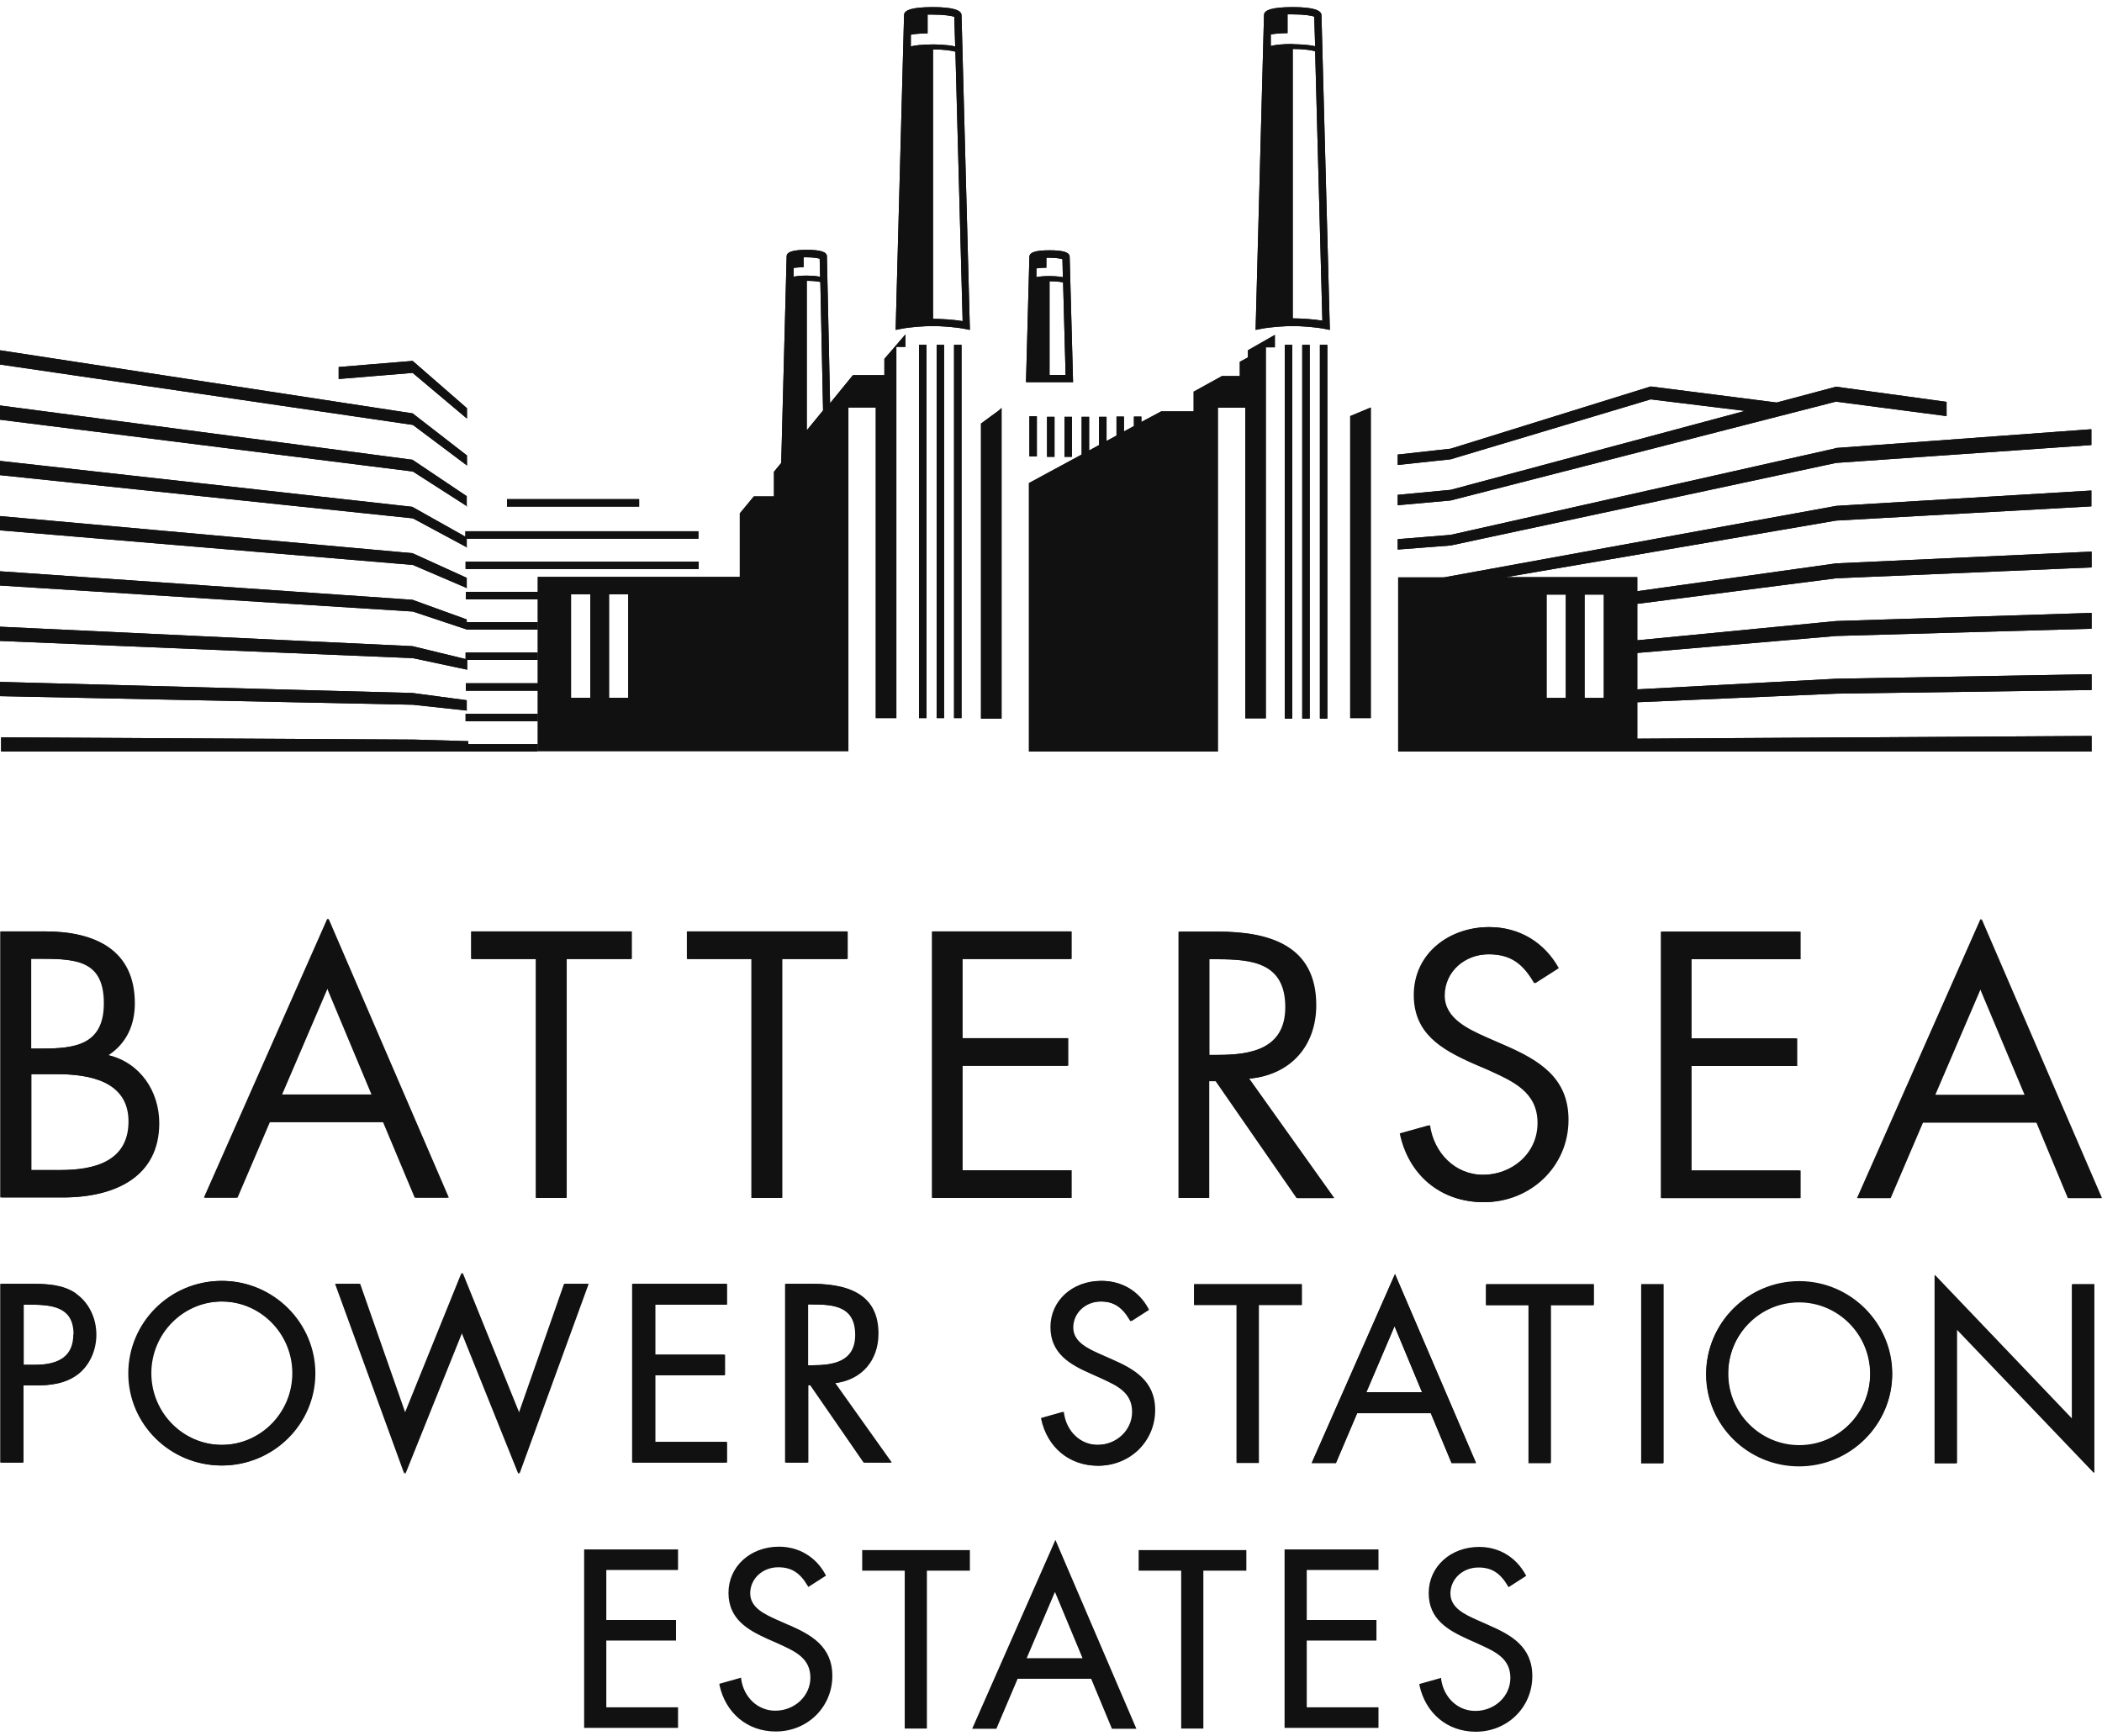
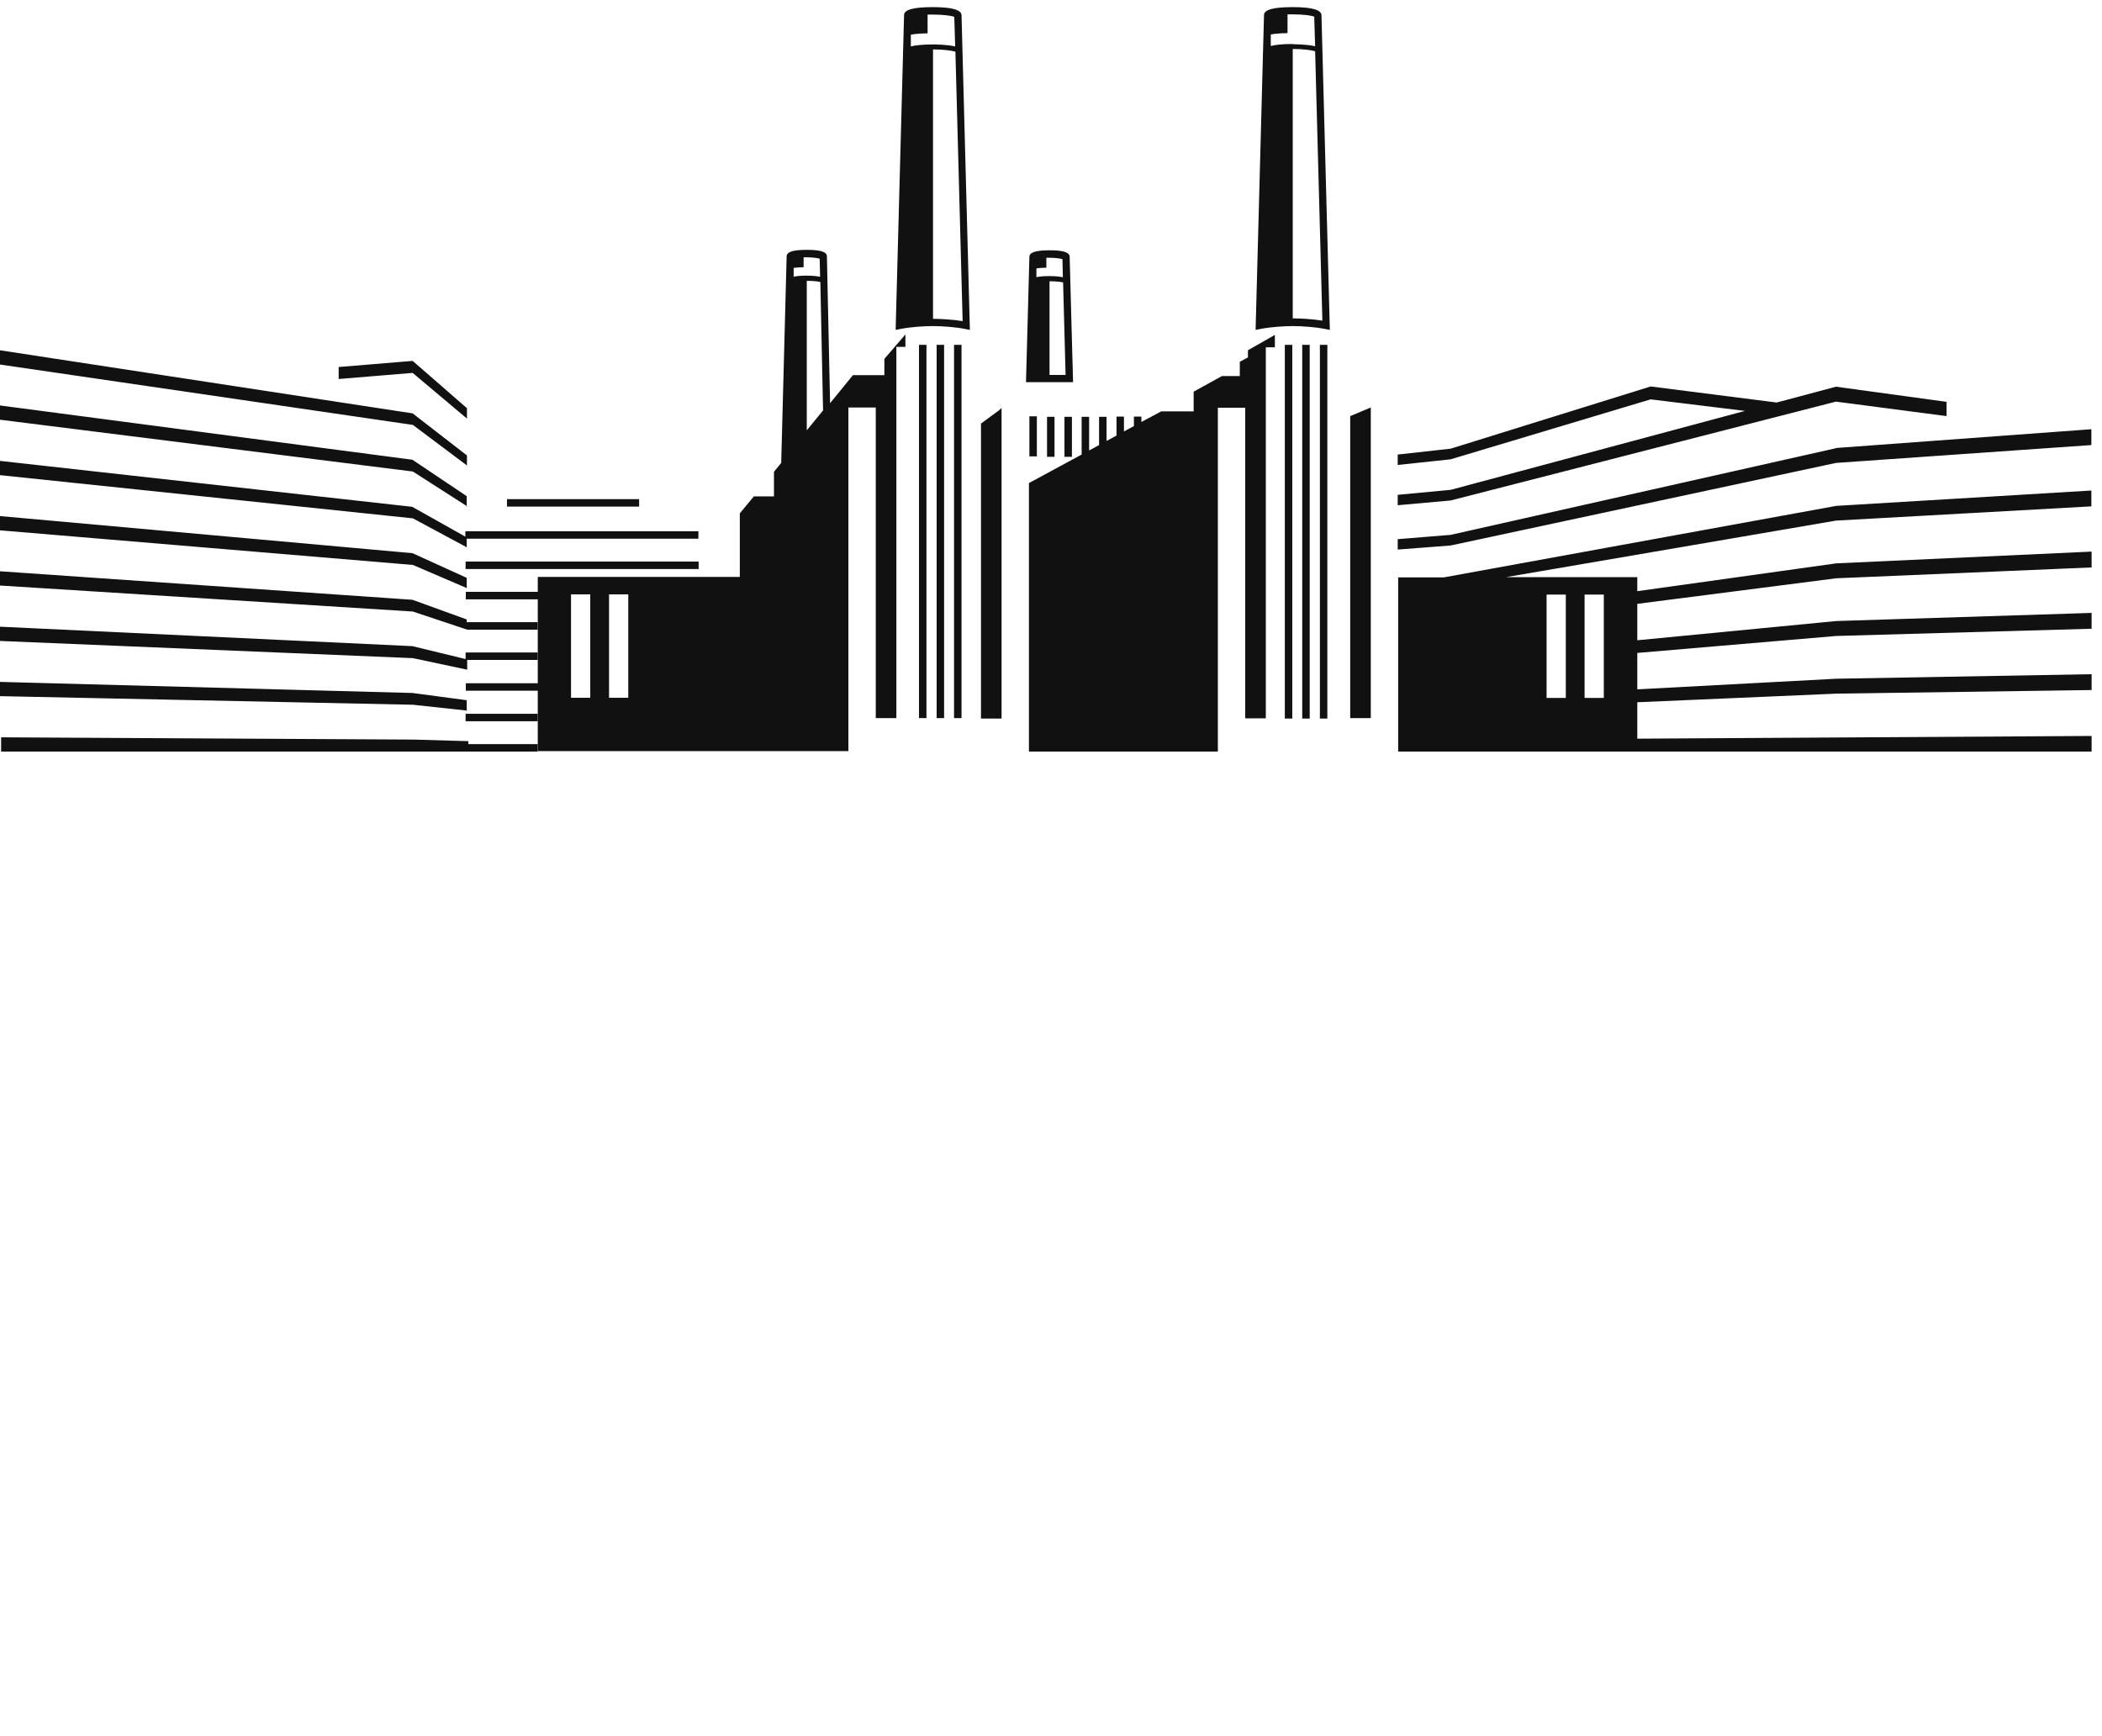
<svg xmlns="http://www.w3.org/2000/svg" viewBox="0 0 155 128" fill="none">
-   <path d="M0.1 68.691H3.353C6.94 68.691 9.943 69.992 9.943 73.996C9.943 75.581 9.342 76.933 8.008 77.817C10.36 78.384 11.745 80.503 11.745 82.838C11.745 86.742 8.575 88.31 4.671 88.31H0.1V68.674V68.691ZM2.302 77.333H3.136C5.622 77.333 7.741 77.049 7.741 73.996C7.741 70.943 5.856 70.71 3.17 70.71H2.302V77.333ZM2.302 86.291H4.504C6.957 86.291 9.559 85.691 9.559 82.705C9.559 79.719 6.623 79.218 4.221 79.218H2.319V86.308L2.302 86.291ZM19.903 82.755L17.517 88.327H15.115L24.223 67.74L33.099 88.327H30.663L28.327 82.755H19.903ZM24.173 72.862L20.803 80.719H27.477L24.19 72.862H24.173ZM41.774 70.727H46.595V68.691H34.817V70.727H39.588V88.344H41.79V70.727H41.774ZM57.706 70.727H62.511V68.691H50.732V70.727H55.487V88.344H57.689V70.727H57.706ZM68.8 88.344H79.026V86.308H70.985V78.601H78.776V76.565H70.985V70.727H79.026V68.691H68.8V88.327V88.344ZM89.186 88.344H86.984V68.708H89.837C93.574 68.708 97.061 69.692 97.061 74.13C97.061 77.149 95.159 79.285 92.123 79.552L98.395 88.36H95.693L89.72 79.735H89.17V88.36L89.186 88.344ZM89.186 77.8H89.87C92.356 77.8 94.859 77.333 94.859 74.28C94.859 71.043 92.473 70.743 89.837 70.743H89.186V77.8ZM114.961 71.427C113.91 69.509 112.058 68.374 109.856 68.374C106.92 68.374 104.334 70.326 104.334 73.379C104.334 76.198 106.32 77.366 108.622 78.4L109.823 78.918C111.658 79.752 113.46 80.536 113.46 82.822C113.46 85.107 111.525 86.642 109.406 86.642C107.287 86.642 105.736 85.007 105.452 82.988L103.3 83.589C103.934 86.642 106.286 88.66 109.456 88.66C112.876 88.66 115.662 86.025 115.662 82.588C115.662 79.468 113.493 78.184 110.924 77.066L109.623 76.499C108.288 75.898 106.536 75.114 106.536 73.429C106.536 71.627 108.055 70.376 109.806 70.376C111.558 70.376 112.425 71.16 113.21 72.511L114.961 71.394V71.427ZM122.552 88.36H132.778V86.325H124.737V78.617H132.528V76.582H124.737V70.743H132.778V68.708H122.552V88.344V88.36ZM141.804 82.788L139.418 88.36H137.016L146.125 67.774L155 88.36H152.564L150.245 82.788H141.821H141.804ZM146.075 72.895L142.705 80.753H149.378L146.075 72.895ZM5.605 95.384C4.654 94.733 3.52 94.683 2.336 94.683H0.1V107.862H1.735V102.174H2.703C3.67 102.174 4.888 102.073 5.839 101.289C6.64 100.622 7.107 99.554 7.107 98.437C7.107 97.185 6.54 96.051 5.605 95.4M5.489 98.403C5.489 99.921 4.554 100.655 2.619 100.655H1.752V96.218H2.202C3.937 96.218 5.505 96.385 5.505 98.403M16.399 94.466C12.612 94.466 9.543 97.536 9.543 101.289C9.543 105.043 12.629 108.079 16.399 108.079C20.169 108.079 23.256 105.026 23.256 101.289C23.256 97.552 20.169 94.466 16.399 94.466ZM21.638 101.273C21.638 104.192 19.285 106.561 16.399 106.561C13.513 106.561 11.161 104.192 11.161 101.273C11.161 98.353 13.513 95.984 16.399 95.984C19.285 95.984 21.638 98.353 21.638 101.273ZM41.674 94.683L38.32 104.259L34.116 93.865L29.912 104.259L26.559 94.683H24.791L29.896 108.697L34.1 98.236L38.304 108.697L43.409 94.683H41.657H41.674ZM53.618 96.201V94.683H46.695V107.862H53.618V106.344H48.33V101.423H53.468V99.905H48.33V96.218H53.618V96.201ZM61.593 102.007C63.528 101.773 64.779 100.355 64.779 98.353C64.779 95.884 63.194 94.683 59.941 94.683H57.973V107.862H59.608V102.157H59.825L63.762 107.862H65.764L61.61 102.023L61.593 102.007ZM59.591 96.201H59.925C61.626 96.201 63.144 96.368 63.144 98.453C63.144 100.422 61.526 100.689 59.941 100.689H59.591V96.201ZM81.979 100.238L81.112 99.855C80.228 99.454 79.143 98.971 79.143 97.903C79.143 96.835 80.044 95.984 81.212 95.984C82.18 95.984 82.814 96.385 83.381 97.352L83.431 97.436L84.732 96.602L84.699 96.535C83.998 95.217 82.747 94.466 81.262 94.466C79.143 94.466 77.542 95.934 77.542 97.869C77.542 99.805 78.96 100.622 80.428 101.273L81.212 101.623L81.279 101.656C82.446 102.19 83.564 102.691 83.564 104.125C83.564 105.477 82.413 106.561 80.978 106.561C79.694 106.561 78.659 105.594 78.459 104.226V104.125L76.858 104.576V104.659C77.308 106.745 78.926 108.096 81.012 108.096C83.347 108.096 85.182 106.294 85.182 103.992C85.182 101.823 83.614 100.956 82.013 100.255M88.052 94.7V96.218H91.188V107.862H92.823V96.218H95.993V94.7H88.052ZM102.866 93.949L96.727 107.879H98.512L100.08 104.192H105.502L107.037 107.879H108.839L102.866 93.949ZM102.833 97.786L104.868 102.674H100.747L102.833 97.786ZM109.589 94.7V96.218H112.726V107.862H114.361V96.218H117.53V94.7H109.589ZM121.034 107.879H122.669V94.7H121.034V107.879ZM132.678 94.483C128.891 94.483 125.822 97.552 125.822 101.306C125.822 105.06 128.908 108.096 132.678 108.096C136.449 108.096 139.535 105.043 139.535 101.306C139.535 97.569 136.449 94.483 132.678 94.483ZM137.917 101.289C137.917 104.209 135.565 106.578 132.678 106.578C129.792 106.578 127.44 104.209 127.44 101.289C127.44 98.37 129.792 96.001 132.678 96.001C135.565 96.001 137.917 98.37 137.917 101.289ZM152.798 94.7V104.626L142.671 94.016V107.879H144.306V98.003L154.433 108.596V94.7H152.798Z" fill="#111111" />
-   <path d="M39.655 44.2H34.35V43.65H39.655V44.2ZM34.35 50.94H39.655V50.39H34.35V50.94ZM34.433 30.888V30.104L30.429 26.617L24.974 27.067V27.951L30.429 27.501L34.433 30.871V30.888ZM34.433 34.374V33.59L30.429 30.487L0 25.833V26.884L30.446 31.338L34.45 34.341L34.433 34.374ZM135.381 29.62L143.539 30.687V29.636L135.381 28.519L131.01 29.686L121.718 28.502L106.97 33.09L103.066 33.523V34.291L106.97 33.874L121.718 29.453L128.675 30.304L106.97 36.126L103.066 36.493V37.261L106.97 36.91L135.381 29.62ZM47.129 36.81H37.386V37.361H47.129V36.81ZM34.417 40.397V39.73H51.5V39.179H34.316V39.579L30.396 37.377L0 33.991V35.042L30.446 38.228L34.45 40.38L34.417 40.397ZM34.333 41.965H51.517V41.414H34.333V41.965ZM34.417 45.902V45.685L30.413 44.234L0 42.132V43.183L30.446 45.101L34.45 46.436H39.672V45.886H34.45L34.417 45.902ZM34.333 53.193H39.638V52.642H34.333V53.193ZM34.333 48.138V48.605L30.413 47.654L0 46.219V47.27L30.446 48.538L34.45 49.389V48.672H39.672V48.121H34.367L34.333 48.138ZM34.417 43.4V42.616L30.413 40.797L0 38.061V39.112L30.446 41.665L34.45 43.383L34.417 43.4ZM34.417 52.425V51.641L30.413 51.107L0 50.29V51.341L30.446 51.975L34.45 52.408L34.417 52.425ZM34.417 37.377V36.593L30.413 33.907L0 29.903V30.954L30.446 34.775L34.45 37.344L34.417 37.377ZM39.638 54.877H34.533V54.661L30.529 54.544L0.083 54.377V55.428H34.533H39.638V54.877ZM96.026 52.992H96.577V25.432H96.026V52.976V52.992ZM92.006 26.367L91.422 26.684V27.735H90.104L88.019 28.886V30.337H85.633L84.165 31.121V30.721H83.614V31.422L82.88 31.822V30.721H82.33V32.122L81.596 32.523V30.738H81.045V32.823L80.311 33.223V30.738H79.76V33.523L75.873 35.626V55.428H89.804V30.07H91.822V52.976H93.34V25.616H94.008V24.698L92.022 25.833V26.367H92.006ZM97.328 52.992H97.878V25.432H97.328V52.976V52.992ZM94.742 52.992H95.292V25.432H94.742V52.976V52.992ZM135.381 33.056L106.97 39.446L103.066 39.763V40.53L106.97 40.23L135.381 34.141L154.216 32.823V31.655L135.381 33.04V33.056ZM135.381 37.31L154.216 36.176V37.344L135.381 38.395L111.041 42.566H120.733V43.6L135.398 41.548L154.233 40.68V41.848L135.398 42.649L120.733 44.534V47.22L135.398 45.802L154.233 45.202V46.369L135.398 46.903L120.733 48.154V50.84L135.398 50.056L154.233 49.722V50.89L135.398 51.157L120.733 51.791V54.477L154.233 54.277V55.428H120.717H103.1V42.582H106.47L135.398 37.31H135.381ZM116.846 51.474H118.264V43.85H116.846V51.474ZM114.044 51.474H115.462V43.85H114.044V51.474ZM97.444 1.109L98.062 24.331L97.728 24.265C96.994 24.114 95.96 24.048 95.326 24.048C94.692 24.048 93.657 24.114 92.923 24.265L92.59 24.331V24.215L93.207 1.109C93.207 0.708 93.924 0.525 95.326 0.525C96.727 0.525 97.444 0.725 97.444 1.125M95.326 3.261C95.326 3.261 96.377 3.261 96.977 3.411L96.91 1.226C96.744 1.159 96.21 1.059 95.326 1.059C95.192 1.059 95.059 1.059 94.942 1.059V2.443C94.942 2.443 94.174 2.443 93.707 2.544V3.394C93.991 3.311 94.541 3.244 95.326 3.244M97.511 23.664L96.977 3.778C96.677 3.695 96.11 3.611 95.326 3.611V23.48C95.893 23.48 96.777 23.53 97.511 23.647M99.563 52.959H101.081V30.053L99.563 30.687V52.959ZM76.457 30.704H75.907V33.657H76.457V30.704ZM67.766 52.959H68.316V25.432H67.766V52.976V52.959ZM70.351 52.959H70.902V25.432H70.351V52.976V52.959ZM69.067 52.959H69.617V25.432H69.067V52.976V52.959ZM65.213 26.467L66.765 24.665V25.582H66.097V52.959H64.579V30.053H62.56V55.395H39.655V42.549H54.553V37.861L55.587 36.61H57.072V34.791L57.606 34.141L58.006 18.909C58.006 18.576 58.473 18.426 59.491 18.426C60.509 18.426 60.976 18.576 60.976 18.909L61.209 29.736L62.894 27.668H65.213V26.433V26.467ZM43.526 43.834H42.107V51.458H43.526V43.834ZM46.328 43.834H44.91V51.458H46.328V43.834ZM60.475 20.794C60.258 20.744 59.925 20.711 59.491 20.711V31.738L60.692 30.27L60.492 20.794H60.475ZM58.507 20.411C58.724 20.361 59.041 20.327 59.491 20.327C59.524 20.327 60.075 20.327 60.475 20.411L60.442 19.076C60.308 19.043 59.991 18.976 59.491 18.976C59.407 18.976 59.324 18.976 59.257 18.976V19.71C59.257 19.71 58.824 19.71 58.523 19.76V20.394L58.507 20.411ZM70.902 1.109L71.519 24.331L71.186 24.265C70.451 24.114 69.417 24.048 68.783 24.048C68.149 24.048 67.098 24.114 66.381 24.265L66.047 24.331V24.215L66.665 1.109C66.665 0.708 67.382 0.525 68.783 0.525C70.185 0.525 70.902 0.725 70.902 1.125M67.148 3.428C67.449 3.344 68.016 3.278 68.8 3.278C68.867 3.278 69.851 3.278 70.435 3.428L70.368 1.242C70.201 1.176 69.667 1.075 68.783 1.075C68.65 1.075 68.516 1.075 68.4 1.075V2.46C68.4 2.46 67.649 2.46 67.165 2.56V3.411L67.148 3.428ZM70.985 23.697L70.451 3.811C70.151 3.728 69.584 3.645 68.8 3.645V23.514C69.367 23.514 70.251 23.564 70.985 23.681M79.127 28.185H75.656L75.907 18.943C75.907 18.609 76.374 18.459 77.392 18.459C78.409 18.459 78.876 18.609 78.876 18.943L79.127 28.168V28.185ZM76.407 20.444C76.624 20.394 76.941 20.361 77.392 20.361C77.425 20.361 77.992 20.361 78.376 20.444L78.343 19.11C78.209 19.076 77.892 19.009 77.392 19.009C77.308 19.009 77.225 19.009 77.158 19.009V19.744C77.158 19.744 76.724 19.744 76.424 19.794V20.427L76.407 20.444ZM78.576 27.651L78.392 20.828C78.176 20.778 77.842 20.744 77.392 20.744V27.651H78.576ZM77.759 30.738H77.208V33.69H77.759V30.738ZM79.043 30.738H78.493V33.69H79.043V30.738ZM72.337 31.238V52.992H73.855V30.087L73.655 30.27L72.337 31.238Z" fill="#111111" />
-   <path d="M0.016 68.691H3.269C6.856 68.691 9.859 69.992 9.859 73.996C9.859 75.581 9.258 76.933 7.924 77.817C10.276 78.384 11.661 80.503 11.661 82.838C11.661 86.742 8.491 88.31 4.604 88.31H0.016V68.674V68.691ZM2.218 77.333H3.052C5.538 77.333 7.657 77.049 7.657 73.996C7.657 70.943 5.772 70.71 3.086 70.71H2.218V77.333ZM2.218 86.291H4.42C6.873 86.291 9.475 85.691 9.475 82.705C9.475 79.719 6.539 79.218 4.137 79.218H2.235V86.308L2.218 86.291ZM19.819 82.755L17.433 88.327H15.031L24.14 67.74L33.015 88.327H30.579L28.243 82.755H19.819ZM24.089 72.862L20.72 80.719H27.393L24.106 72.862H24.089ZM41.69 70.727H46.511V68.691H34.733V70.727H39.504V88.344H41.706V70.727H41.69ZM57.622 70.727H62.426V68.691H50.648V70.727H55.403V88.344H57.605V70.727H57.622ZM68.716 88.344H78.942V86.308H70.901V78.601H78.692V76.565H70.901V70.727H78.942V68.691H68.716V88.327V88.344ZM89.102 88.344H86.9V68.708H89.753C93.49 68.708 96.977 69.692 96.977 74.13C96.977 77.149 95.075 79.285 92.038 79.552L98.311 88.36H95.609L89.636 79.735H89.086V88.36L89.102 88.344ZM89.102 77.8H89.786C92.272 77.8 94.775 77.333 94.775 74.28C94.775 71.043 92.389 70.743 89.753 70.743H89.102V77.8ZM114.877 71.427C113.826 69.509 111.974 68.374 109.772 68.374C106.836 68.374 104.25 70.326 104.25 73.379C104.25 76.198 106.236 77.366 108.538 78.4L109.739 78.918C111.574 79.752 113.376 80.536 113.376 82.822C113.376 85.107 111.441 86.642 109.322 86.642C107.203 86.642 105.652 85.007 105.368 82.988L103.216 83.589C103.85 86.642 106.202 88.66 109.372 88.66C112.792 88.66 115.578 86.025 115.578 82.588C115.578 79.468 113.409 78.184 110.84 77.066L109.539 76.499C108.204 75.898 106.452 75.114 106.452 73.429C106.452 71.627 107.971 70.376 109.722 70.376C111.474 70.376 112.341 71.16 113.126 72.511L114.877 71.394V71.427ZM122.468 88.36H132.694V86.325H124.653V78.617H132.444V76.582H124.653V70.743H132.694V68.708H122.468V88.344V88.36ZM141.72 82.788L139.334 88.36H136.932L146.041 67.774L154.916 88.36H152.48L150.161 82.788H141.737H141.72ZM145.991 72.895L142.621 80.753H149.294L145.991 72.895ZM5.521 95.384C4.571 94.733 3.436 94.683 2.252 94.683H0.016V107.862H1.651V102.174H2.619C3.586 102.174 4.804 102.073 5.755 101.289C6.556 100.622 7.023 99.554 7.023 98.437C7.023 97.185 6.456 96.051 5.521 95.4M5.405 98.403C5.405 99.921 4.47 100.655 2.535 100.655H1.668V96.218H2.118C3.853 96.218 5.421 96.385 5.421 98.403M16.315 94.466C12.528 94.466 9.459 97.536 9.459 101.289C9.459 105.043 12.545 108.079 16.315 108.079C20.085 108.079 23.172 105.026 23.172 101.289C23.172 97.552 20.085 94.466 16.315 94.466ZM21.554 101.273C21.554 104.192 19.201 106.561 16.315 106.561C13.429 106.561 11.077 104.192 11.077 101.273C11.077 98.353 13.429 95.984 16.315 95.984C19.201 95.984 21.554 98.353 21.554 101.273ZM41.59 94.683L38.236 104.259L34.032 93.865L29.828 104.259L26.475 94.683H24.707L29.812 108.697L34.016 98.236L38.22 108.697L43.325 94.683H41.573H41.59ZM53.535 96.201V94.683H46.611V107.862H53.535V106.344H48.246V101.423H53.384V99.905H48.246V96.218H53.535V96.201ZM49.998 115.787V114.269H43.074V127.431H49.998V125.913H44.709V120.992H49.848V119.474H44.709V115.787H49.998ZM101.648 115.787V114.269H94.724V127.431H101.648V125.913H96.359V120.992H101.498V119.474H96.359V115.787H101.648ZM61.509 102.007C63.444 101.773 64.695 100.355 64.695 98.353C64.695 95.884 63.111 94.683 59.857 94.683H57.889V107.862H59.524V102.157H59.741L63.678 107.862H65.68L61.526 102.023L61.509 102.007ZM59.507 96.201H59.841C61.542 96.201 63.06 96.368 63.06 98.453C63.06 100.422 61.442 100.689 59.857 100.689H59.507V96.201ZM81.895 100.238L81.028 99.855C80.144 99.454 79.059 98.971 79.059 97.903C79.059 96.835 79.96 95.984 81.128 95.984C82.096 95.984 82.73 96.385 83.297 97.352L83.347 97.436L84.648 96.602L84.615 96.535C83.914 95.217 82.646 94.466 81.178 94.466C79.059 94.466 77.458 95.934 77.458 97.869C77.458 99.805 78.876 100.622 80.344 101.273L81.128 101.623L81.195 101.656C82.362 102.19 83.48 102.691 83.48 104.125C83.48 105.477 82.329 106.561 80.894 106.561C79.61 106.561 78.576 105.594 78.375 104.226V104.125L76.774 104.576V104.659C77.224 106.745 78.842 108.096 80.928 108.096C83.263 108.096 85.098 106.294 85.098 103.992C85.098 101.823 83.53 100.956 81.929 100.255M58.156 119.841L57.288 119.457C56.404 119.057 55.32 118.573 55.32 117.505C55.32 116.437 56.221 115.587 57.388 115.587C58.356 115.587 58.99 115.987 59.557 116.955L59.607 117.038L60.908 116.204L60.875 116.137C60.174 114.819 58.906 114.068 57.438 114.068C55.32 114.068 53.718 115.536 53.718 117.472C53.718 119.407 55.136 120.208 56.604 120.875L57.405 121.225L57.472 121.259C58.639 121.793 59.757 122.293 59.757 123.728C59.757 125.079 58.59 126.163 57.171 126.163C55.887 126.163 54.852 125.196 54.652 123.828V123.728L53.051 124.178V124.262C53.501 126.347 55.119 127.698 57.205 127.698C59.54 127.698 61.376 125.897 61.376 123.594C61.376 121.426 59.807 120.558 58.206 119.857M109.789 119.857L108.921 119.474C108.037 119.073 106.953 118.589 106.953 117.522C106.953 116.454 107.854 115.603 109.022 115.603C109.989 115.603 110.623 116.004 111.19 116.971L111.24 117.055L112.542 116.22L112.508 116.154C111.791 114.836 110.54 114.085 109.072 114.085C106.953 114.085 105.351 115.553 105.351 117.488C105.351 119.424 106.769 120.224 108.237 120.892L109.022 121.242L109.088 121.275C110.256 121.809 111.374 122.31 111.374 123.744C111.374 125.096 110.223 126.18 108.788 126.18C107.503 126.18 106.469 125.213 106.269 123.845V123.744L104.667 124.195V124.278C105.118 126.364 106.736 127.715 108.821 127.715C111.157 127.715 112.992 125.913 112.992 123.611C112.992 121.442 111.424 120.575 109.822 119.874M88.051 94.733V96.251H91.188V107.896H92.823V96.251H95.992V94.733H88.051ZM63.578 114.319V115.837H66.714V127.481H68.349V115.837H71.519V114.319H63.578ZM83.964 114.319V115.837H87.1V127.481H88.735V115.837H91.905V114.319H83.964ZM102.866 93.982L96.726 107.912H98.511L100.08 104.226H105.502L107.036 107.912H108.838L102.866 93.982ZM102.832 97.819L104.868 102.707H100.747L102.832 97.819ZM77.825 113.568L71.686 127.498H73.471L75.039 123.811H80.461L81.995 127.498H83.797L77.825 113.568ZM77.791 117.405L79.827 122.293H75.706L77.791 117.405ZM109.572 94.75V96.268H112.708V107.912H114.343V96.268H117.513V94.75H109.572ZM121.017 107.929H122.651V94.75H121.017V107.929ZM132.661 94.533C128.874 94.533 125.805 97.603 125.805 101.356C125.805 105.11 128.891 108.146 132.661 108.146C136.431 108.146 139.518 105.093 139.518 101.356C139.518 97.619 136.431 94.533 132.661 94.533ZM137.9 101.339C137.9 104.259 135.547 106.628 132.661 106.628C129.775 106.628 127.423 104.259 127.423 101.339C127.423 98.42 129.775 96.051 132.661 96.051C135.547 96.051 137.9 98.42 137.9 101.339ZM152.781 94.75V104.676L142.654 94.066V107.929H144.289V98.053L154.416 108.646V94.75H152.781Z" fill="#111111" />
  <path d="M39.655 44.2H34.35V43.65H39.655V44.2ZM34.35 50.94H39.655V50.39H34.35V50.94ZM34.433 30.888V30.104L30.429 26.617L24.974 27.067V27.951L30.429 27.501L34.433 30.871V30.888ZM34.433 34.374V33.59L30.429 30.487L0 25.833V26.884L30.446 31.338L34.45 34.341L34.433 34.374ZM135.381 29.62L143.539 30.687V29.636L135.381 28.519L131.01 29.686L121.718 28.502L106.97 33.09L103.066 33.523V34.291L106.97 33.874L121.718 29.453L128.675 30.304L106.97 36.126L103.066 36.493V37.261L106.97 36.91L135.381 29.62ZM47.129 36.81H37.386V37.361H47.129V36.81ZM34.417 40.397V39.73H51.5V39.179H34.316V39.579L30.396 37.377L0 33.991V35.042L30.446 38.228L34.45 40.38L34.417 40.397ZM34.333 41.965H51.517V41.414H34.333V41.965ZM34.417 45.902V45.685L30.413 44.234L0 42.132V43.183L30.446 45.101L34.45 46.436H39.672V45.886H34.45L34.417 45.902ZM34.333 53.193H39.638V52.642H34.333V53.193ZM34.333 48.138V48.605L30.413 47.654L0 46.219V47.27L30.446 48.538L34.45 49.389V48.672H39.672V48.121H34.367L34.333 48.138ZM34.417 43.4V42.616L30.413 40.797L0 38.061V39.112L30.446 41.665L34.45 43.383L34.417 43.4ZM34.417 52.425V51.641L30.413 51.107L0 50.29V51.341L30.446 51.975L34.45 52.408L34.417 52.425ZM34.417 37.377V36.593L30.413 33.907L0 29.903V30.954L30.446 34.775L34.45 37.344L34.417 37.377ZM39.638 54.877H34.533V54.661L30.529 54.544L0.083 54.377V55.428H34.533H39.638V54.877ZM96.026 52.992H96.577V25.432H96.026V52.976V52.992ZM92.006 26.367L91.422 26.684V27.735H90.104L88.019 28.886V30.337H85.633L84.165 31.121V30.721H83.614V31.422L82.88 31.822V30.721H82.33V32.122L81.596 32.523V30.738H81.045V32.823L80.311 33.223V30.738H79.76V33.523L75.873 35.626V55.428H89.804V30.07H91.822V52.976H93.34V25.616H94.008V24.698L92.022 25.833V26.367H92.006ZM97.328 52.992H97.878V25.432H97.328V52.976V52.992ZM94.742 52.992H95.292V25.432H94.742V52.976V52.992ZM135.381 33.056L106.97 39.446L103.066 39.763V40.53L106.97 40.23L135.381 34.141L154.216 32.823V31.655L135.381 33.04V33.056ZM135.381 37.31L154.216 36.176V37.344L135.381 38.395L111.041 42.566H120.733V43.6L135.398 41.548L154.233 40.68V41.848L135.398 42.649L120.733 44.534V47.22L135.398 45.802L154.233 45.202V46.369L135.398 46.903L120.733 48.154V50.84L135.398 50.056L154.233 49.722V50.89L135.398 51.157L120.733 51.791V54.477L154.233 54.277V55.428H120.717H103.1V42.582H106.47L135.398 37.31H135.381ZM116.846 51.474H118.264V43.85H116.846V51.474ZM114.044 51.474H115.462V43.85H114.044V51.474ZM97.444 1.109L98.062 24.331L97.728 24.265C96.994 24.114 95.96 24.048 95.326 24.048C94.692 24.048 93.657 24.114 92.923 24.265L92.59 24.331V24.215L93.207 1.109C93.207 0.708 93.924 0.525 95.326 0.525C96.727 0.525 97.444 0.725 97.444 1.125M95.326 3.261C95.326 3.261 96.377 3.261 96.977 3.411L96.91 1.226C96.744 1.159 96.21 1.059 95.326 1.059C95.192 1.059 95.059 1.059 94.942 1.059V2.443C94.942 2.443 94.174 2.443 93.707 2.544V3.394C93.991 3.311 94.541 3.244 95.326 3.244M97.511 23.664L96.977 3.778C96.677 3.695 96.11 3.611 95.326 3.611V23.48C95.893 23.48 96.777 23.53 97.511 23.647M99.563 52.959H101.081V30.053L99.563 30.687V52.959ZM76.457 30.704H75.907V33.657H76.457V30.704ZM67.766 52.959H68.316V25.432H67.766V52.976V52.959ZM70.351 52.959H70.902V25.432H70.351V52.976V52.959ZM69.067 52.959H69.617V25.432H69.067V52.976V52.959ZM65.213 26.467L66.765 24.665V25.582H66.097V52.959H64.579V30.053H62.56V55.395H39.655V42.549H54.553V37.861L55.587 36.61H57.072V34.791L57.606 34.141L58.006 18.909C58.006 18.576 58.473 18.426 59.491 18.426C60.509 18.426 60.976 18.576 60.976 18.909L61.209 29.736L62.894 27.668H65.213V26.433V26.467ZM43.526 43.834H42.107V51.458H43.526V43.834ZM46.328 43.834H44.91V51.458H46.328V43.834ZM60.475 20.794C60.258 20.744 59.925 20.711 59.491 20.711V31.738L60.692 30.27L60.492 20.794H60.475ZM58.507 20.411C58.724 20.361 59.041 20.327 59.491 20.327C59.524 20.327 60.075 20.327 60.475 20.411L60.442 19.076C60.308 19.043 59.991 18.976 59.491 18.976C59.407 18.976 59.324 18.976 59.257 18.976V19.71C59.257 19.71 58.824 19.71 58.523 19.76V20.394L58.507 20.411ZM70.902 1.109L71.519 24.331L71.186 24.265C70.451 24.114 69.417 24.048 68.783 24.048C68.149 24.048 67.098 24.114 66.381 24.265L66.047 24.331V24.215L66.665 1.109C66.665 0.708 67.382 0.525 68.783 0.525C70.185 0.525 70.902 0.725 70.902 1.125M67.148 3.428C67.449 3.344 68.016 3.278 68.8 3.278C68.867 3.278 69.851 3.278 70.435 3.428L70.368 1.242C70.201 1.176 69.667 1.075 68.783 1.075C68.65 1.075 68.516 1.075 68.4 1.075V2.46C68.4 2.46 67.649 2.46 67.165 2.56V3.411L67.148 3.428ZM70.985 23.697L70.451 3.811C70.151 3.728 69.584 3.645 68.8 3.645V23.514C69.367 23.514 70.251 23.564 70.985 23.681M79.127 28.185H75.656L75.907 18.943C75.907 18.609 76.374 18.459 77.392 18.459C78.409 18.459 78.876 18.609 78.876 18.943L79.127 28.168V28.185ZM76.407 20.444C76.624 20.394 76.941 20.361 77.392 20.361C77.425 20.361 77.992 20.361 78.376 20.444L78.343 19.11C78.209 19.076 77.892 19.009 77.392 19.009C77.308 19.009 77.225 19.009 77.158 19.009V19.744C77.158 19.744 76.724 19.744 76.424 19.794V20.427L76.407 20.444ZM78.576 27.651L78.392 20.828C78.176 20.778 77.842 20.744 77.392 20.744V27.651H78.576ZM77.759 30.738H77.208V33.69H77.759V30.738ZM79.043 30.738H78.493V33.69H79.043V30.738ZM72.337 31.238V52.992H73.855V30.087L73.655 30.27L72.337 31.238Z" fill="#111111" />
</svg>